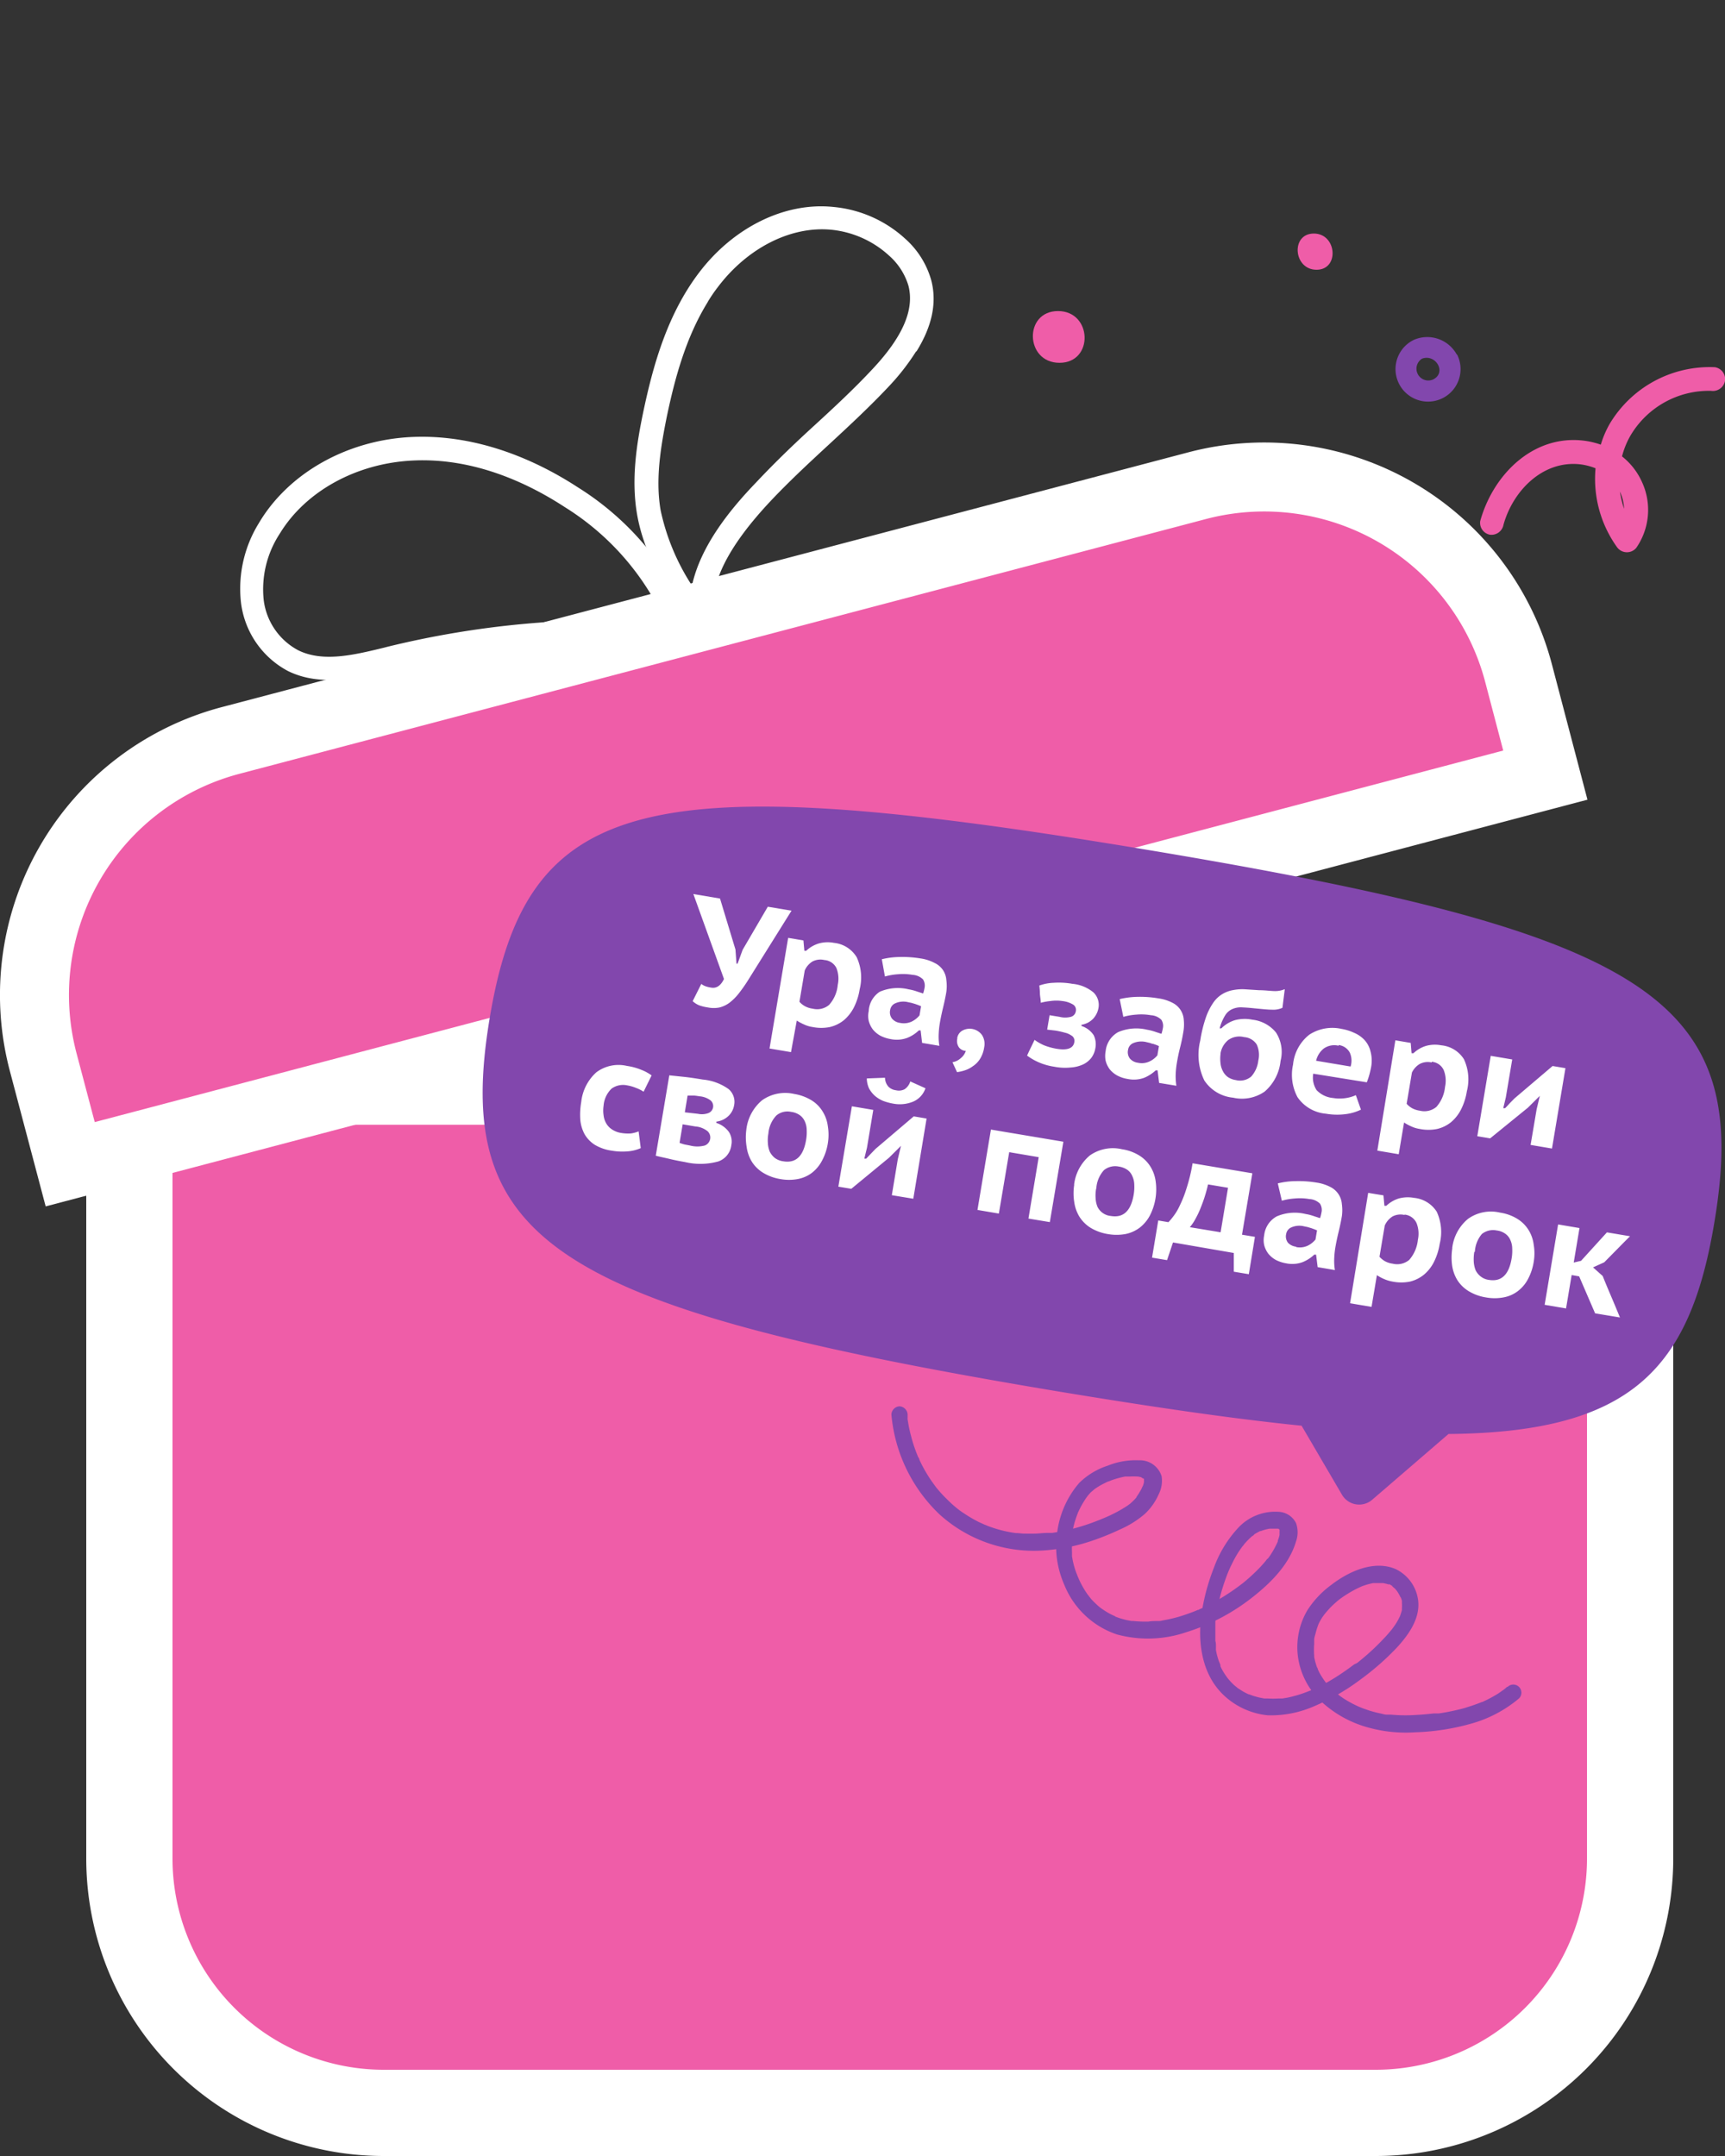
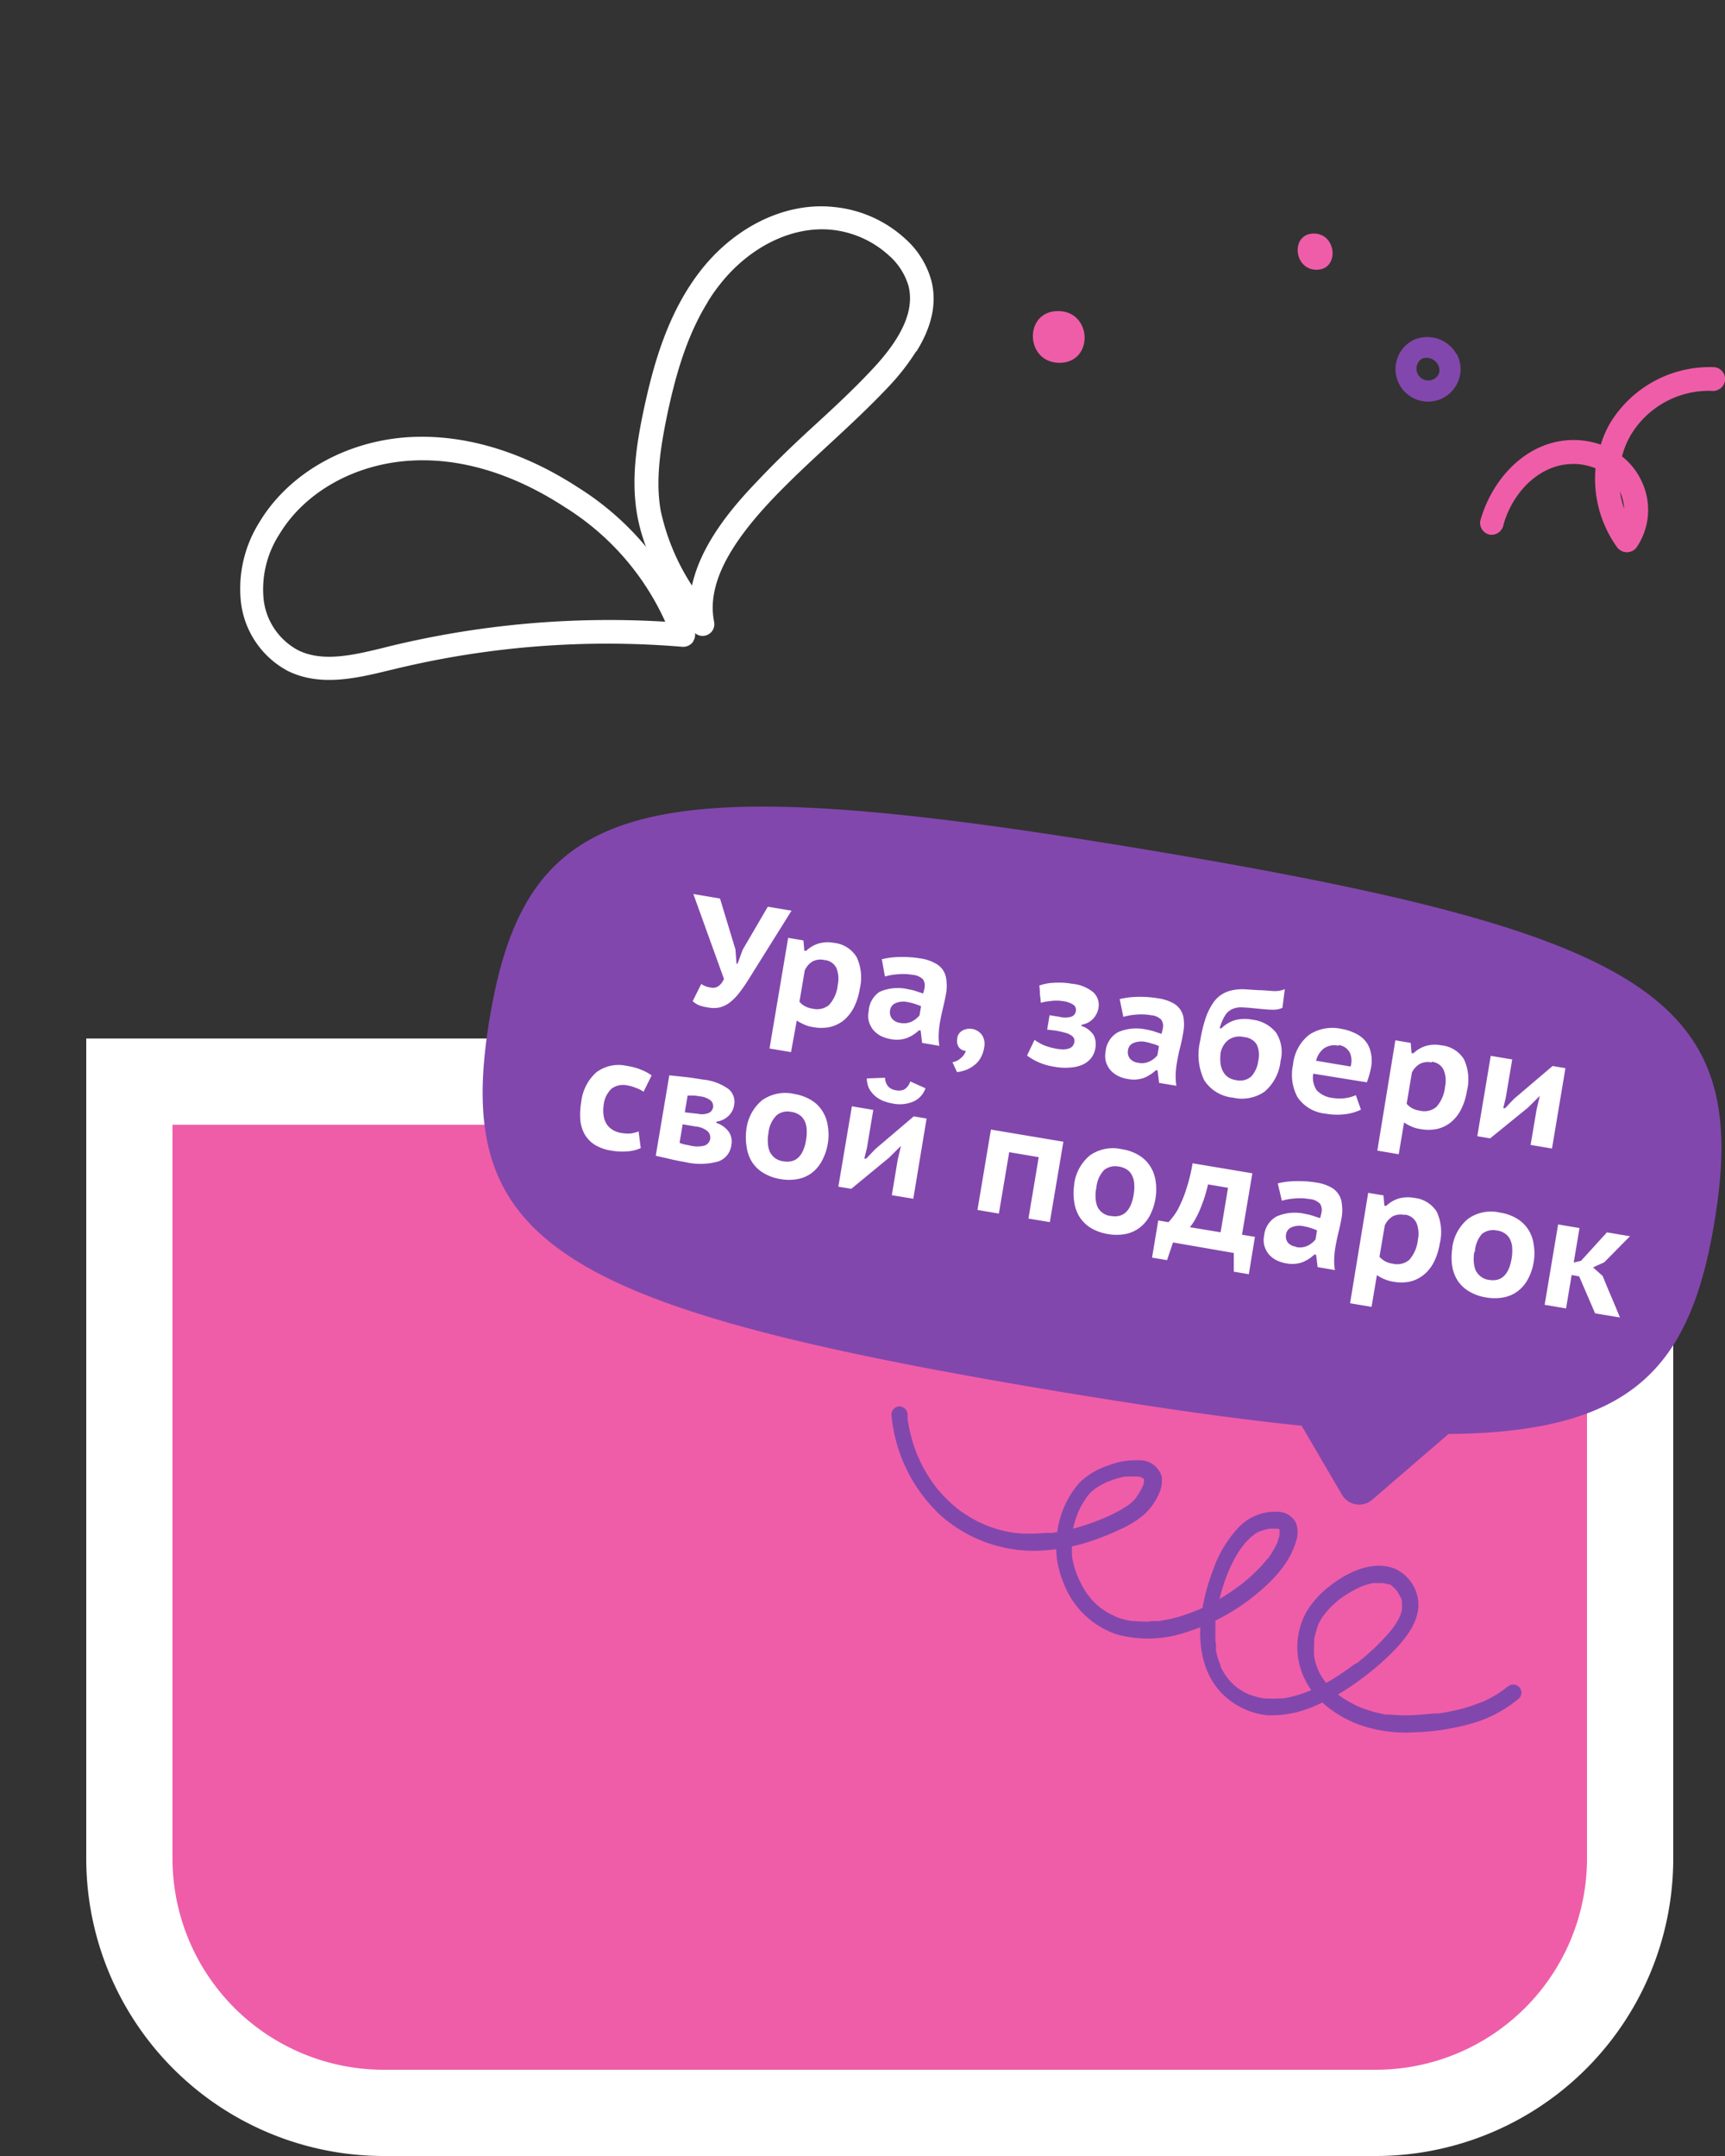
<svg xmlns="http://www.w3.org/2000/svg" width="200" height="250" viewBox="0 0 200 250">
  <rect x="0" y="0" width="200" height="250" fill="#333333" stroke="none" />
  <g>
    <path d="M15,215.5V125.42H189V215.5a29.5,29.5,0,0,1-29.5,29.5H44.5A29.5,29.5,0,0,1,15,215.5Z" fill="#ef5da8" stroke="#fff" stroke-width="10" />
-     <path d="M26.74,85.86,138.79,56.32A30.49,30.49,0,0,1,176.05,78l3.12,11.88L8.14,135,5,123.13A30.52,30.52,0,0,1,26.74,85.86Z" fill="#ef5da8" stroke="#fff" stroke-width="8" />
    <path d="M174.76,195.58l-.27.23s-.14.12,0,0l-.11.09-.64.45c-.4.25-.8.48-1.22.69-.23.12-.46.22-.69.33l-.06,0-.11.05-.4.15c-.47.18-1,.34-1.43.48a25.3,25.3,0,0,1-3,.63l-.2,0s-.22,0-.11,0h-.07l-.19,0-.77.08c-.5.05-1,.08-1.5.11a17.78,17.78,0,0,1-2.73-.05l-.19,0-.3,0c-.23,0-.46-.08-.69-.13-.45-.09-.89-.21-1.32-.34l-.66-.23-.29-.11c-.1-.05,0,0,0,0l-.24-.1a12,12,0,0,1-1.19-.6,10.56,10.56,0,0,1-1.11-.72c.15.1-.11-.09-.14-.11l-.23-.19c-.17-.14-.33-.29-.49-.45s-.29-.29-.43-.44l-.22-.24a.86.86,0,0,0-.07-.1c-.08-.08.08.11,0,0A8.79,8.79,0,0,1,153,194c-.09-.16-.16-.33-.24-.5.09.19,0-.09-.05-.14a2.42,2.42,0,0,1-.12-.35,5.69,5.69,0,0,1-.16-.59l-.06-.28,0-.17c0-.11,0,.15,0,0a8.44,8.44,0,0,1,0-1.33l0-.32c0-.18,0-.07,0,0l0-.18c0-.25.1-.5.16-.74s.13-.48.21-.72l.13-.36c0-.09-.06.14-.05.12a.43.43,0,0,0,.05-.12c.1-.21.21-.41.33-.61s.15-.23.22-.33l.11-.15c.06-.1-.13.16-.05.07a.76.76,0,0,1,.08-.11c.17-.22.36-.43.55-.64s.41-.42.63-.62l.33-.29.16-.13.1-.08c.15-.12-.13.1,0,0a14.71,14.71,0,0,1,1.57-1c.27-.15.54-.28.82-.41s-.15.06,0,0l.21-.09.43-.15c.27-.08.54-.15.82-.21l.21,0c.21,0-.18,0,0,0s.27,0,.41,0h.4l.17,0c.2,0-.21-.05,0,0l.33.07.19.05s.26.11.11,0l.06,0,.17.09.14.09.08.05c.13.09,0,0-.05,0a3.22,3.22,0,0,0,.28.24l.13.13s.19.24.09.1,0,.05.06.08l.12.19c.08.13.16.27.23.41a.54.54,0,0,0,.05.11c.06.13,0-.06,0-.06s.07.18.09.21.07.21.09.31a.74.74,0,0,1,0,.14s0,.29,0,.1a4.16,4.16,0,0,1,0,.61c0-.16,0,.13,0,.19s-.07.26-.11.39-.07.2-.1.3c0-.13,0,0,0,0s-.05.12-.08.17a7,7,0,0,1-.36.66c-.13.2-.26.39-.4.58s0,0,0,0l-.11.15-.27.32c-.24.29-.5.57-.76.84-.57.61-1.18,1.19-1.8,1.74-.35.3-.7.6-1.06.89l-.14.11s.11-.08,0,0L157,193l-.58.43c-.75.54-1.53,1.06-2.34,1.53-.4.23-.81.45-1.23.65l-.64.31L152,196c-.14.06.13-.05,0,0l-.21.08a14.57,14.57,0,0,1-2.51.77l-.6.1c-.14,0,.16,0,0,0h-.12l-.35,0a9.77,9.77,0,0,1-1.21,0l-.31,0s-.18,0,0,0l-.11,0-.66-.13-.6-.17-.33-.12-.16-.06-.05,0a6.47,6.47,0,0,1-1.09-.61,1.51,1.51,0,0,1-.26-.18c.14.11,0,0-.08-.07a4.4,4.4,0,0,1-.46-.4q-.21-.21-.39-.42s-.22-.27-.09-.1l-.18-.24a8.39,8.39,0,0,1-.62-1l-.11-.24c-.11-.22,0,.08,0-.08s-.16-.41-.22-.62a8,8,0,0,1-.3-1.17,2.74,2.74,0,0,1,0-.28l0-.15c0-.14,0,.15,0,0s0-.43-.07-.64c0-.42,0-.84,0-1.27l0-.62,0-.33c0-.06.05-.39,0-.21,0-.32.1-.64.16-.95a24.34,24.34,0,0,1,1.26-4.43l.06-.15h0l.11-.26c.09-.19.17-.39.27-.58.18-.38.38-.76.59-1.12s.43-.67.66-1c.06-.08,0,0,0,0l.1-.11.18-.24c.13-.14.26-.29.4-.43s.25-.25.39-.37l.19-.16c-.18.16.06,0,.11-.08s.29-.19.44-.28l.24-.13c.09,0,.28-.12.08,0a4.81,4.81,0,0,1,1.05-.29c-.14,0-.09,0,0,0l.3,0h.45c.18,0-.1,0,0,0l.21,0,.11,0c.13,0-.07,0-.07,0a1,1,0,0,0,.15.09h0c-.13-.08,0,0,0,0s-.06-.12,0,0,.1.22,0,0,0,0,0,.05.06.29,0,.11,0,0,0,.07a1.41,1.41,0,0,1,0,.2c0,.23,0-.1,0,0a2.07,2.07,0,0,1,0,.22,3.45,3.45,0,0,1-.12.43,2.09,2.09,0,0,0-.08.23l0,.09c.09-.24,0,0,0,0a10.7,10.7,0,0,1-1,1.78l-.13.17-.07.1c-.07.1.11-.15,0-.05s-.18.23-.28.34-.37.43-.56.63c-.42.44-.85.85-1.3,1.25-.24.21-.48.42-.73.62l-.1.07s-.07.06,0,0,.06,0,0,0l-.1.08-.39.29a24.54,24.54,0,0,1-3.35,2.07l-.89.43c-.08,0-.37.21-.44.19s.22-.09.06,0l-.09,0-.26.11c-.61.24-1.22.45-1.84.64a17.24,17.24,0,0,1-1.89.43,1.68,1.68,0,0,1-.44.07h0l-.27,0c-.3,0-.6,0-.91.06a13.63,13.63,0,0,1-1.81-.07c-.17,0,.21,0,0,0l-.2,0-.47-.09c-.28-.06-.56-.14-.83-.22l-.4-.14-.18-.07.07,0a.31.31,0,0,1-.13-.06,6.31,6.31,0,0,1-.78-.39c-.26-.15-.51-.32-.76-.49s.17.13,0,0l-.16-.12c-.12-.1-.24-.2-.35-.31a8.73,8.73,0,0,1-.68-.68l-.13-.17s-.2-.24-.11-.12,0-.07-.07-.1l-.17-.24a10.66,10.66,0,0,1-1-1.83l-.06-.14c-.06-.12.06.16,0,0l-.09-.24q-.14-.33-.24-.66a10,10,0,0,1-.33-1.44c0,.17,0-.11,0-.16l0-.32a6.77,6.77,0,0,1,0-.78c0-.23,0-.47,0-.7l0-.32c0-.06,0-.12,0-.19v-.08a13.45,13.45,0,0,1,.31-1.4c.07-.22.14-.44.22-.66s.08-.23.13-.35c0,0-.06.14,0,0s0-.12.07-.17a10.14,10.14,0,0,1,.7-1.3c.11-.18.24-.36.36-.53s0-.06,0,0l.09-.11.13-.15a3.07,3.07,0,0,1,.25-.26,2.37,2.37,0,0,0,.29-.25l-.07.05.09-.06.14-.11.36-.23a8,8,0,0,1,.76-.41c.12-.07.25-.12.38-.18s-.19.07-.07,0l.11,0,.24-.1a10.72,10.72,0,0,1,1.68-.47l.19,0,.11,0h.08l.23,0a6.09,6.09,0,0,1,.74,0h.18c.15,0-.23,0-.05,0l.32.07.15.05c.17,0,0,0-.06,0s.2.1.25.13-.14-.14-.06-.05a.81.81,0,0,0,.1.09s.13.16,0,0,0,0,0,0,.08.19,0,0,0,0,0,0a.53.53,0,0,0,0,.12c0,.11,0-.13,0-.14s0,.07,0,.09a1.61,1.61,0,0,0,0,.31s0-.25,0-.11,0,0,0,.06a1.42,1.42,0,0,1-.05.22l-.06.19,0,.08c0,.12.08-.17,0-.06s-.14.3-.22.45l-.27.46-.18.27a.71.71,0,0,1-.1.14l0,.05a5.73,5.73,0,0,1-.54.56l-.11.1-.1.09-.1.07-.2.15a16.59,16.59,0,0,1-2.67,1.41l-.18.07s.15-.06,0,0l-.3.13-.7.27c-.45.17-.91.33-1.37.47a22.31,22.31,0,0,1-2.82.69l-.67.11-.16,0-.4,0c-.47,0-.94.07-1.4.08s-.94,0-1.4,0l-.68-.06-.18,0c-.15,0,.13,0,0,0l-.41-.06a14.58,14.58,0,0,1-2.74-.73l-.31-.12c-.15-.06.11,0,0,0l-.17-.07-.7-.32q-.67-.34-1.32-.75l-.61-.4-.32-.23c-.08-.06,0,0,0,0l-.19-.15a13,13,0,0,1-1.12-1c-.37-.36-.72-.72-1.05-1.11l-.21-.25a1.58,1.58,0,0,1-.12-.15c-.1-.13.07.09,0,0l-.45-.62a16.39,16.39,0,0,1-1.46-2.54c0-.12-.1-.23-.16-.35s0,0,0,0a.87.87,0,0,1-.07-.17c-.09-.22-.18-.45-.26-.67-.16-.45-.31-.91-.43-1.37s-.24-.93-.33-1.41l-.12-.71a1.37,1.37,0,0,1,0-.19s0,.15,0,0,0-.26,0-.39a1,1,0,0,0-.94-.94,1,1,0,0,0-.94.94,18.19,18.19,0,0,0,5.59,11.6,16.28,16.28,0,0,0,11.79,4.19,22.1,22.1,0,0,0,6.12-1.22,30.33,30.33,0,0,0,3-1.23,11.33,11.33,0,0,0,2.88-1.8,6.91,6.91,0,0,0,1.62-2.3,3.44,3.44,0,0,0,.33-2.07,2.63,2.63,0,0,0-2.62-1.85,8.65,8.65,0,0,0-3.62.62,8.41,8.41,0,0,0-3.31,2,10.89,10.89,0,0,0-2.53,5.54,11.28,11.28,0,0,0-.06,3.23,11.41,11.41,0,0,0,.87,3.08,10,10,0,0,0,6.08,5.72,13.78,13.78,0,0,0,8-.24,23.85,23.85,0,0,0,7.56-3.94c2.19-1.7,4.4-3.85,5.21-6.59a3.18,3.18,0,0,0,0-2.15,2.38,2.38,0,0,0-2.07-1.3,5.85,5.85,0,0,0-4.64,1.87,13.69,13.69,0,0,0-2.82,4.65,23.87,23.87,0,0,0-1.32,4.69c-.64,3.52-.22,7.6,2.57,10.15A8.67,8.67,0,0,0,147,198.9a12.48,12.48,0,0,0,5.45-1.09,25.23,25.23,0,0,0,5.3-3.07A30.5,30.5,0,0,0,162,191c1.42-1.56,2.83-3.57,2.36-5.8a4.67,4.67,0,0,0-2.55-3.26c-2.53-1.08-5.48.3-7.49,1.86a11,11,0,0,0-2.74,2.92,8.43,8.43,0,0,0-1.11,5.26,8.73,8.73,0,0,0,2.58,5.19,13,13,0,0,0,5.09,3,16.27,16.27,0,0,0,5.93.7,27,27,0,0,0,6.49-1,14.73,14.73,0,0,0,5.57-2.94.94.94,0,0,0-1.35-1.31Z" fill="#8247ad" />
    <g>
      <path d="M80.39,74.32a1.37,1.37,0,0,0,.12-1.2A33.06,33.06,0,0,0,67,56.51c-4.43-2.89-11.4-6.24-19.41-5.83-7.45.39-14.19,4.23-17.59,10a14.45,14.45,0,0,0-2.06,9.19,10.4,10.4,0,0,0,5.45,7.94c3.79,1.86,8.07.81,11.85-.11l.35-.08A104.7,104.7,0,0,1,79.12,75a1.4,1.4,0,0,0,1.2-.54.86.86,0,0,1,.07-.1ZM32.51,61.76c3-4.83,8.79-8,15.2-8.35C55,53,61.39,56.13,65.48,58.8A30.38,30.38,0,0,1,77.13,72.09,107.89,107.89,0,0,0,44.91,75l-.34.09c-3.5.85-7.11,1.74-10,.31a7.65,7.65,0,0,1-4-5.86,11.77,11.77,0,0,1,1.72-7.43Z" fill="#fff" />
      <path d="M106.27,40.73c1.82-2.94,2.38-5.68,1.69-8.27a10.1,10.1,0,0,0-3-4.77A14.25,14.25,0,0,0,96.65,24C91,23.4,85,26.37,81,31.68c-3.7,4.9-5.31,10.86-6.4,16-.8,3.82-1.44,7.91-.73,12,.9,5.11,3.85,9.54,6.46,13.45a1.36,1.36,0,0,0,2.47-1c-.81-4,1.34-8.54,6.74-14.24,2.08-2.19,4.34-4.29,6.54-6.32,2.38-2.2,4.85-4.49,7.12-6.92a26.28,26.28,0,0,0,3-3.88ZM82.06,35a18.18,18.18,0,0,1,1.16-1.7c3.44-4.56,8.48-7.11,13.16-6.66a11.6,11.6,0,0,1,6.7,3,7.54,7.54,0,0,1,2.24,3.47c.72,2.73-.61,5.88-4.08,9.6-2.2,2.37-4.63,4.62-7,6.79S89.74,53.73,87.61,56c-2.88,3-6.37,7.23-7.38,11.9A25.82,25.82,0,0,1,76.6,59.2c-.63-3.59,0-7.38.72-10.93.9-4.28,2.17-9.11,4.74-13.25Z" fill="#fff" />
    </g>
    <g>
      <path d="M133,98.54c-58.47-9.75-71.92-6.3-76.23,19.55s7.3,33.48,65.77,43.23c11,1.82,20.34,3.19,28.37,4l4.68,8a2.31,2.31,0,0,0,3.51.58l8.84-7.62c21.15-.19,28-7.49,30.83-24.56C203.1,115.91,191.49,108.28,133,98.54Z" fill="#8247ad" fill-rule="evenodd" />
      <path d="M85.27,110.1l.12,1.64.13,0,.58-1.6,2.92-5,2.75.46-5,8a17.78,17.78,0,0,1-1.11,1.59,6.12,6.12,0,0,1-1.08,1.08,3.3,3.3,0,0,1-1.15.55,3.39,3.39,0,0,1-1.35,0,5.44,5.44,0,0,1-1-.24,2.52,2.52,0,0,1-.77-.49l1-2a1.75,1.75,0,0,0,.57.3,3.51,3.51,0,0,0,.58.13c.61.11,1.11-.23,1.48-1l-3.55-9.85,3.09.52Zm6.11-1.35,1.77.3.11,1.2.21,0a3.71,3.71,0,0,1,1.46-.85,3.81,3.81,0,0,1,1.76-.07A3.49,3.49,0,0,1,99.33,111a5.6,5.6,0,0,1,.34,3.72,7.05,7.05,0,0,1-.66,2.08,4.82,4.82,0,0,1-1.16,1.49,4.08,4.08,0,0,1-1.63.8,5.1,5.1,0,0,1-2,0,3.48,3.48,0,0,1-1-.3,5.73,5.73,0,0,1-.84-.45L91.71,122l-2.49-.42Zm4.2,2.57a2,2,0,0,0-1.38.17,2.28,2.28,0,0,0-.9,1.05l-.61,3.62a2.27,2.27,0,0,0,.61.5,2.55,2.55,0,0,0,.92.3,2.14,2.14,0,0,0,1.91-.44,4,4,0,0,0,1-2.32,3.35,3.35,0,0,0-.15-1.94A1.69,1.69,0,0,0,95.58,111.32Zm6.66-.09a9.07,9.07,0,0,1,2.05-.26,12.84,12.84,0,0,1,2.46.17,5,5,0,0,1,1.59.51,2.48,2.48,0,0,1,1,.85,2.41,2.41,0,0,1,.38,1.14,5,5,0,0,1,0,1.38c-.1.6-.23,1.2-.37,1.78s-.28,1.21-.39,1.87a10.14,10.14,0,0,0-.13,1.33,6.67,6.67,0,0,0,.08,1.27l-2-.34-.17-1.45-.21,0a4.13,4.13,0,0,1-1.35.87,3.49,3.49,0,0,1-1.91.14,4.1,4.1,0,0,1-1.21-.4,3,3,0,0,1-.86-.72,2.84,2.84,0,0,1-.48-1,2.63,2.63,0,0,1,0-1.12A2.84,2.84,0,0,1,102,115a5.28,5.28,0,0,1,3.35-.28,5.56,5.56,0,0,1,1,.26l.68.22a4.16,4.16,0,0,0,.16-.63,1.35,1.35,0,0,0-.17-1,1.87,1.87,0,0,0-1.21-.53,6.47,6.47,0,0,0-1.7-.07,7.29,7.29,0,0,0-1.51.26Zm2.11,7.38a2.16,2.16,0,0,0,1.39-.17,2.75,2.75,0,0,0,.87-.7l.18-1.06-.28-.12-.39-.14-.44-.13-.39-.08a2.27,2.27,0,0,0-1.47.12,1,1,0,0,0-.61.77,1.21,1.21,0,0,0,.2,1A1.45,1.45,0,0,0,104.35,118.61Zm6.63,1.78a1.21,1.21,0,0,1,.59-.88,1.76,1.76,0,0,1,2.3.53,1.91,1.91,0,0,1,.24,1.39,3.46,3.46,0,0,1-.5,1.38,2.8,2.8,0,0,1-.84.84,3.14,3.14,0,0,1-.93.47,4.74,4.74,0,0,1-.88.2l-.53-1.15a1.84,1.84,0,0,0,.95-.46,1.81,1.81,0,0,0,.6-.85,1.09,1.09,0,0,1-.78-.39A1.28,1.28,0,0,1,111,120.39Zm10.43-1,.28-1.67,1.16.19a2.63,2.63,0,0,0,1.3,0,.79.79,0,0,0,.58-.63.73.73,0,0,0-.29-.78,3,3,0,0,0-1.24-.42,4.69,4.69,0,0,0-1.44,0,6.49,6.49,0,0,0-1.09.2c0-.34-.07-.65-.1-1a8,8,0,0,0-.07-1,5.51,5.51,0,0,1,1.68-.32,8.79,8.79,0,0,1,2.15.12,4.44,4.44,0,0,1,2.45,1,2,2,0,0,1,.57,1.85,2.39,2.39,0,0,1-.21.62,2.63,2.63,0,0,1-.39.57,2.48,2.48,0,0,1-.59.45,2.59,2.59,0,0,1-.77.26l0,.14a2.66,2.66,0,0,1,1.41,1.06,2.38,2.38,0,0,1,.19,1.56,2.56,2.56,0,0,1-.45,1.06,2.65,2.65,0,0,1-.93.76,4,4,0,0,1-1.45.37,6.56,6.56,0,0,1-1.94-.09,7.16,7.16,0,0,1-1.86-.54,6.87,6.87,0,0,1-1.28-.75c.14-.3.28-.61.43-.91s.29-.61.44-.91a5.93,5.93,0,0,0,1.08.62,7.19,7.19,0,0,0,1.47.41c1.25.21,1.94-.05,2.06-.77a.74.74,0,0,0-.05-.45.71.71,0,0,0-.33-.34,2,2,0,0,0-.7-.3,9.28,9.28,0,0,0-1.12-.25Zm8.41-3.54a9.78,9.78,0,0,1,2.06-.26,12.81,12.81,0,0,1,2.45.18,5,5,0,0,1,1.59.5,2.36,2.36,0,0,1,1.33,2,5,5,0,0,1-.05,1.38c-.1.61-.22,1.2-.37,1.78s-.28,1.21-.39,1.87a10.31,10.31,0,0,0-.13,1.33,7.53,7.53,0,0,0,.08,1.27l-2-.33-.18-1.46-.21,0a4.48,4.48,0,0,1-1.35.87,3.5,3.5,0,0,1-1.91.13,3.83,3.83,0,0,1-1.21-.4,3,3,0,0,1-.86-.71,2.89,2.89,0,0,1-.48-1,2.94,2.94,0,0,1,0-1.11,2.86,2.86,0,0,1,1.45-2.21,5.36,5.36,0,0,1,3.35-.28,5.67,5.67,0,0,1,1,.26l.67.22a4.16,4.16,0,0,0,.16-.63,1.31,1.31,0,0,0-.17-1,1.87,1.87,0,0,0-1.21-.53,6.45,6.45,0,0,0-1.7-.07,7.19,7.19,0,0,0-1.5.26Zm2.11,7.38a2.09,2.09,0,0,0,1.39-.17,2.6,2.6,0,0,0,.87-.69l.18-1.07-.27-.12-.4-.14c-.14,0-.28-.09-.44-.12l-.38-.09a2.43,2.43,0,0,0-1.48.12,1,1,0,0,0-.61.78,1.23,1.23,0,0,0,.2,1A1.45,1.45,0,0,0,131.93,123.23Zm9.69-4a3.78,3.78,0,0,1,1.58-.94,4.49,4.49,0,0,1,2-.05,4.12,4.12,0,0,1,2.73,1.47,4.16,4.16,0,0,1,.54,3.31,5.39,5.39,0,0,1-1.85,3.56,4.61,4.61,0,0,1-3.66.7,4.49,4.49,0,0,1-3.33-2,6.82,6.82,0,0,1-.47-4.62,15.36,15.36,0,0,1,.65-2.67,7.11,7.11,0,0,1,.88-1.75,3.4,3.4,0,0,1,1.08-1,3.68,3.68,0,0,1,1.24-.44,5.52,5.52,0,0,1,1.42-.08l1.55.1c.69,0,1.28.09,1.77.1a2.84,2.84,0,0,0,1.21-.22l-.27,2.16a2.52,2.52,0,0,1-1.21.22c-.49,0-1.18-.08-2.05-.16-.53-.06-1-.09-1.41-.11a2.43,2.43,0,0,0-1.1.18,1.84,1.84,0,0,0-.85.71,5.55,5.55,0,0,0-.66,1.54l.16,0Zm-.11,3a4.38,4.38,0,0,0,0,1.07,2.5,2.5,0,0,0,.27.9,1.92,1.92,0,0,0,.58.69,2.24,2.24,0,0,0,.92.35,2,2,0,0,0,1.79-.41,3.32,3.32,0,0,0,.82-1.85,2.89,2.89,0,0,0-.18-1.86,1.88,1.88,0,0,0-1.46-.86,2.22,2.22,0,0,0-1.85.34A2.54,2.54,0,0,0,141.51,122.15Zm16.28,6.44a5.63,5.63,0,0,1-1.78.52,7.63,7.63,0,0,1-2.28-.05,4.45,4.45,0,0,1-3.29-1.91,5.48,5.48,0,0,1-.52-3.79,5,5,0,0,1,1.88-3.46,4.89,4.89,0,0,1,3.76-.67,5.6,5.6,0,0,1,1.44.45,3.53,3.53,0,0,1,1.2.83,3,3,0,0,1,.7,1.33,4.11,4.11,0,0,1,.06,1.87c-.05.25-.11.52-.19.81s-.18.59-.3.9l-6.21-1a2.67,2.67,0,0,0,.39,1.91,3,3,0,0,0,1.91.91,4.64,4.64,0,0,0,1.53,0,4.37,4.37,0,0,0,1.11-.33Zm-2.59-7.41a2.11,2.11,0,0,0-1.73.33,2.56,2.56,0,0,0-.88,1.41l4,.67a2.27,2.27,0,0,0-.09-1.61A1.68,1.68,0,0,0,155.2,121.18Zm6.58-.63,1.78.3.1,1.2.22,0a3.6,3.6,0,0,1,1.45-.85,3.85,3.85,0,0,1,1.77-.07,3.48,3.48,0,0,1,2.63,1.61,5.54,5.54,0,0,1,.34,3.72,7.05,7.05,0,0,1-.66,2.08,4.67,4.67,0,0,1-1.16,1.49,4,4,0,0,1-1.63.8,5.1,5.1,0,0,1-2,0,3.57,3.57,0,0,1-1-.3,5.18,5.18,0,0,1-.83-.45l-.62,3.68-2.48-.42Zm4.21,2.57a2,2,0,0,0-1.38.17,2.35,2.35,0,0,0-.91,1l-.61,3.62a2.43,2.43,0,0,0,.61.5,2.62,2.62,0,0,0,.92.3,2.17,2.17,0,0,0,1.92-.44,4.12,4.12,0,0,0,1-2.32,3.35,3.35,0,0,0-.15-1.94A1.67,1.67,0,0,0,166,123.12Zm12.17,5.43.37-1.56-1.38,1.37L172.77,132l-1.49-.25,1.56-9.32,2.49.42-.74,4.39-.3,1.26.21,0c.18-.17.35-.36.53-.56l.56-.57,4.42-3.76,1.49.25-1.56,9.32-2.48-.42ZM74.29,133.13a4.58,4.58,0,0,1-1.56.38,7.15,7.15,0,0,1-1.78-.08,5.24,5.24,0,0,1-2-.69,3.58,3.58,0,0,1-1.18-1.24,4.33,4.33,0,0,1-.49-1.67,8.59,8.59,0,0,1,.11-2.05,5.4,5.4,0,0,1,1.74-3.43,4.28,4.28,0,0,1,3.56-.75,6.88,6.88,0,0,1,1.71.47,5.21,5.21,0,0,1,1.15.63l-.93,1.89a4.26,4.26,0,0,0-.88-.44,4.57,4.57,0,0,0-1-.29,2.28,2.28,0,0,0-1.83.37,3.07,3.07,0,0,0-.93,2,3.66,3.66,0,0,0,0,1.09,2.42,2.42,0,0,0,.3.93,2.06,2.06,0,0,0,.67.71,2.63,2.63,0,0,0,1,.4,4.84,4.84,0,0,0,1.2.07,3.77,3.77,0,0,0,.89-.24Zm3.31-8.44,1.72.18c.66.07,1.38.18,2.16.31a6.1,6.1,0,0,1,3,1.11,1.94,1.94,0,0,1,.63,1.89,2.19,2.19,0,0,1-.62,1.19,2.45,2.45,0,0,1-1.43.69l0,.15a2.88,2.88,0,0,1,1.46,1.06,2.07,2.07,0,0,1,.27,1.53,2.28,2.28,0,0,1-1.52,1.88,7.78,7.78,0,0,1-3.84.07c-.56-.1-1.15-.21-1.77-.36s-1.15-.25-1.63-.38Zm1.19,7.83a4.86,4.86,0,0,0,.59.19l.62.12a3.4,3.4,0,0,0,1.71,0,1,1,0,0,0,.63-.77,1,1,0,0,0-.28-.87,2.54,2.54,0,0,0-1.44-.57l-1.47-.25Zm2.12-3.37a2.19,2.19,0,0,0,1.19-.07.87.87,0,0,0,.3-1.47,2.45,2.45,0,0,0-1.32-.49,5.77,5.77,0,0,0-.59-.08l-.43,0h-.18l-.16,0-.32,1.94ZM86.53,131a5.2,5.2,0,0,1,1.83-3.42,4.64,4.64,0,0,1,3.72-.73,5.55,5.55,0,0,1,2,.73,3.88,3.88,0,0,1,1.29,1.29,4.21,4.21,0,0,1,.61,1.71,6.12,6.12,0,0,1,0,2,6.34,6.34,0,0,1-.67,2A4.34,4.34,0,0,1,94.13,136a3.91,3.91,0,0,1-1.65.72,5.62,5.62,0,0,1-2,0,5.53,5.53,0,0,1-2-.73,4,4,0,0,1-1.3-1.27,4.44,4.44,0,0,1-.61-1.71A6.74,6.74,0,0,1,86.53,131Zm2.56.43a4.28,4.28,0,0,0-.06,1.12,2.94,2.94,0,0,0,.22,1,2.29,2.29,0,0,0,.57.71,2.1,2.1,0,0,0,1,.4c1.44.24,2.32-.58,2.64-2.48a5.14,5.14,0,0,0,.07-1.15,2.43,2.43,0,0,0-.22-1,1.77,1.77,0,0,0-.58-.72,2.2,2.2,0,0,0-1-.38,2,2,0,0,0-1.71.41A3.43,3.43,0,0,0,89.09,131.42Zm15,3,.37-1.56-1.38,1.37-4.38,3.61-1.5-.25,1.57-9.32,2.48.42-.73,4.38-.31,1.27.22,0,.53-.56.55-.57,4.43-3.77,1.49.25L105.89,139l-2.49-.41Zm-1.48-9.46A1.59,1.59,0,0,0,103,126a1.46,1.46,0,0,0,.87.42,1.45,1.45,0,0,0,1-.11,1.68,1.68,0,0,0,.67-.91l1.76.79a2.58,2.58,0,0,1-1.45,1.56,4.07,4.07,0,0,1-2.3.22,6.3,6.3,0,0,1-1.17-.32,3.61,3.61,0,0,1-.94-.58,3.19,3.19,0,0,1-.68-.86,2.83,2.83,0,0,1-.26-1.16Zm17.82,9.21-3.42-.58-1.2,7.12-2.48-.42,1.56-9.32,8.4,1.41-1.57,9.32-2.48-.41Zm4.1,3.22a5.2,5.2,0,0,1,1.83-3.42,4.64,4.64,0,0,1,3.72-.72,5.31,5.31,0,0,1,2,.72,4,4,0,0,1,1.3,1.29,4.32,4.32,0,0,1,.61,1.71,6.63,6.63,0,0,1-.69,4,4.34,4.34,0,0,1-1.18,1.39,4.1,4.1,0,0,1-1.66.73,5.81,5.81,0,0,1-2,0,5.65,5.65,0,0,1-2-.72,4.08,4.08,0,0,1-1.3-1.28,4.44,4.44,0,0,1-.61-1.71A6.43,6.43,0,0,1,124.55,137.36Zm2.56.43a4.28,4.28,0,0,0-.06,1.12,2.94,2.94,0,0,0,.22,1A1.92,1.92,0,0,0,128.8,141c1.44.24,2.32-.58,2.64-2.47a5.23,5.23,0,0,0,.07-1.16,2.43,2.43,0,0,0-.23-1,1.67,1.67,0,0,0-.57-.72,2.33,2.33,0,0,0-1-.38,2.07,2.07,0,0,0-1.71.41A3.46,3.46,0,0,0,127.11,137.79Zm17.7,9.92-1.74-.29,0-2.17L136,144.07l-.69,2.05-1.74-.29.72-4.31,1.18.2a6.83,6.83,0,0,0,.54-.64,6.2,6.2,0,0,0,.76-1.26,13.33,13.33,0,0,0,.79-2,20,20,0,0,0,.71-2.93l6.93,1.16-1.2,7.12,1.5.25Zm-3.27-4.86.86-5.16-2.32-.39c-.1.46-.23.93-.38,1.41s-.33.95-.51,1.4-.38.85-.59,1.23a5.22,5.22,0,0,1-.63.92Zm6.63-5.67a9.07,9.07,0,0,1,2.05-.26,12.84,12.84,0,0,1,2.46.17,5,5,0,0,1,1.59.51,2.41,2.41,0,0,1,1.33,2,5,5,0,0,1,0,1.38c-.1.6-.23,1.2-.37,1.78s-.28,1.21-.39,1.87a10.14,10.14,0,0,0-.13,1.33,6.67,6.67,0,0,0,.08,1.27l-2-.34-.18-1.45-.21,0a4.29,4.29,0,0,1-1.35.87,3.49,3.49,0,0,1-1.91.14,4.1,4.1,0,0,1-1.21-.4,3,3,0,0,1-.86-.72,2.84,2.84,0,0,1-.48-1,2.63,2.63,0,0,1,0-1.12,2.84,2.84,0,0,1,1.45-2.2,5.28,5.28,0,0,1,3.35-.28,5.56,5.56,0,0,1,1,.26l.68.22a4.16,4.16,0,0,0,.16-.63,1.35,1.35,0,0,0-.17-1.05,1.87,1.87,0,0,0-1.21-.53,6.47,6.47,0,0,0-1.7-.07,7.29,7.29,0,0,0-1.51.26Zm2.11,7.38a2.16,2.16,0,0,0,1.39-.17,2.75,2.75,0,0,0,.87-.7l.18-1.06-.28-.12-.39-.14-.44-.13-.39-.08a2.27,2.27,0,0,0-1.47.12,1,1,0,0,0-.61.77,1.21,1.21,0,0,0,.2,1A1.5,1.5,0,0,0,150.28,144.56Zm8.37-6.28,1.77.29.11,1.21.22,0a3.72,3.72,0,0,1,1.45-.85,4,4,0,0,1,1.77-.07,3.51,3.51,0,0,1,2.63,1.61,5.63,5.63,0,0,1,.34,3.73,7.15,7.15,0,0,1-.66,2.08,4.63,4.63,0,0,1-1.16,1.48,4.1,4.1,0,0,1-1.63.81,5.1,5.1,0,0,1-2,0,4.34,4.34,0,0,1-1-.3,5.18,5.18,0,0,1-.83-.45l-.62,3.68-2.49-.42Zm4.2,2.56a2,2,0,0,0-1.37.17,2.38,2.38,0,0,0-.91,1.06l-.61,3.62a2.67,2.67,0,0,0,.61.5,2.55,2.55,0,0,0,.92.3,2.17,2.17,0,0,0,1.92-.44,4.15,4.15,0,0,0,1-2.32,3.35,3.35,0,0,0-.15-1.94A1.7,1.7,0,0,0,162.85,140.84Zm5.54,3.87a5.17,5.17,0,0,1,1.84-3.42,4.57,4.57,0,0,1,3.71-.72,5.3,5.3,0,0,1,2,.72,4,4,0,0,1,1.3,1.29,4.2,4.2,0,0,1,.6,1.71,5.86,5.86,0,0,1,0,2,6.34,6.34,0,0,1-.67,2,4.22,4.22,0,0,1-1.18,1.39,3.86,3.86,0,0,1-1.65.72,5.62,5.62,0,0,1-2.05,0,5.53,5.53,0,0,1-2-.73,4.05,4.05,0,0,1-1.3-1.27,4.44,4.44,0,0,1-.61-1.71A6.74,6.74,0,0,1,168.39,144.71Zm2.56.43a5.37,5.37,0,0,0-.06,1.12,3.21,3.21,0,0,0,.22,1,2.09,2.09,0,0,0,.58.71,1.92,1.92,0,0,0,.95.4c1.44.24,2.32-.58,2.64-2.48a5.14,5.14,0,0,0,.07-1.15,2.43,2.43,0,0,0-.22-1,1.69,1.69,0,0,0-.58-.72,2.11,2.11,0,0,0-1-.38,2.08,2.08,0,0,0-1.72.41A3.46,3.46,0,0,0,171,145.14ZM183.09,148l-.87-.15-.65,3.87-2.48-.42,1.56-9.32,2.48.42-.67,4,.85-.2,3-3.3,2.68.45c-.51.5-1,1-1.51,1.52l-1.48,1.5-1.3.59,1.12,1c.32.81.66,1.61,1,2.41s.67,1.59,1,2.4l-2.88-.48Z" fill="#fff" />
    </g>
    <g>
      <path d="M168.9,41.11a3.9,3.9,0,0,0-5-1.69l-.22.12-.12.07a3.77,3.77,0,1,0,5.38,1.5ZM166.16,44a1.37,1.37,0,0,1-1.29-2.41C166.46,41,167.76,43.2,166.16,44Z" fill="#8247ad" />
      <path d="M152.33,27.08c-2.71,0-2.38,4.2.31,4.2S155,27.08,152.33,27.08Z" fill="#ef5da8" />
-       <path d="M122.67,36.07c-4,0-3.83,6,.17,6S126.66,36.07,122.67,36.07Z" fill="#ef5da8" />
+       <path d="M122.67,36.07c-4,0-3.83,6,.17,6S126.66,36.07,122.67,36.07" fill="#ef5da8" />
      <path d="M198.82,42.58A13.5,13.5,0,0,0,186.6,49.2a11.56,11.56,0,0,0-1,2.36,10.08,10.08,0,0,0-1.36-.37c-6.16-1.13-11.08,3.66-12.62,9.23A1.4,1.4,0,0,0,172.73,62a1.42,1.42,0,0,0,1.59-1.16c1.09-3.92,4.54-7.48,8.88-7a7.14,7.14,0,0,1,1.79.46,13.59,13.59,0,0,0,2.5,9.16,1.41,1.41,0,0,0,2.22.07,7.72,7.72,0,0,0,.7-7.56,7.92,7.92,0,0,0-2.35-3.05,9.81,9.81,0,0,1,.95-2.36,10.56,10.56,0,0,1,9.38-5.24A1.43,1.43,0,0,0,200,44.17,1.4,1.4,0,0,0,198.82,42.58ZM187.82,57a5.35,5.35,0,0,1,.48,2A12,12,0,0,1,187.82,57Z" fill="#ef5da8" />
    </g>
  </g>
</svg>